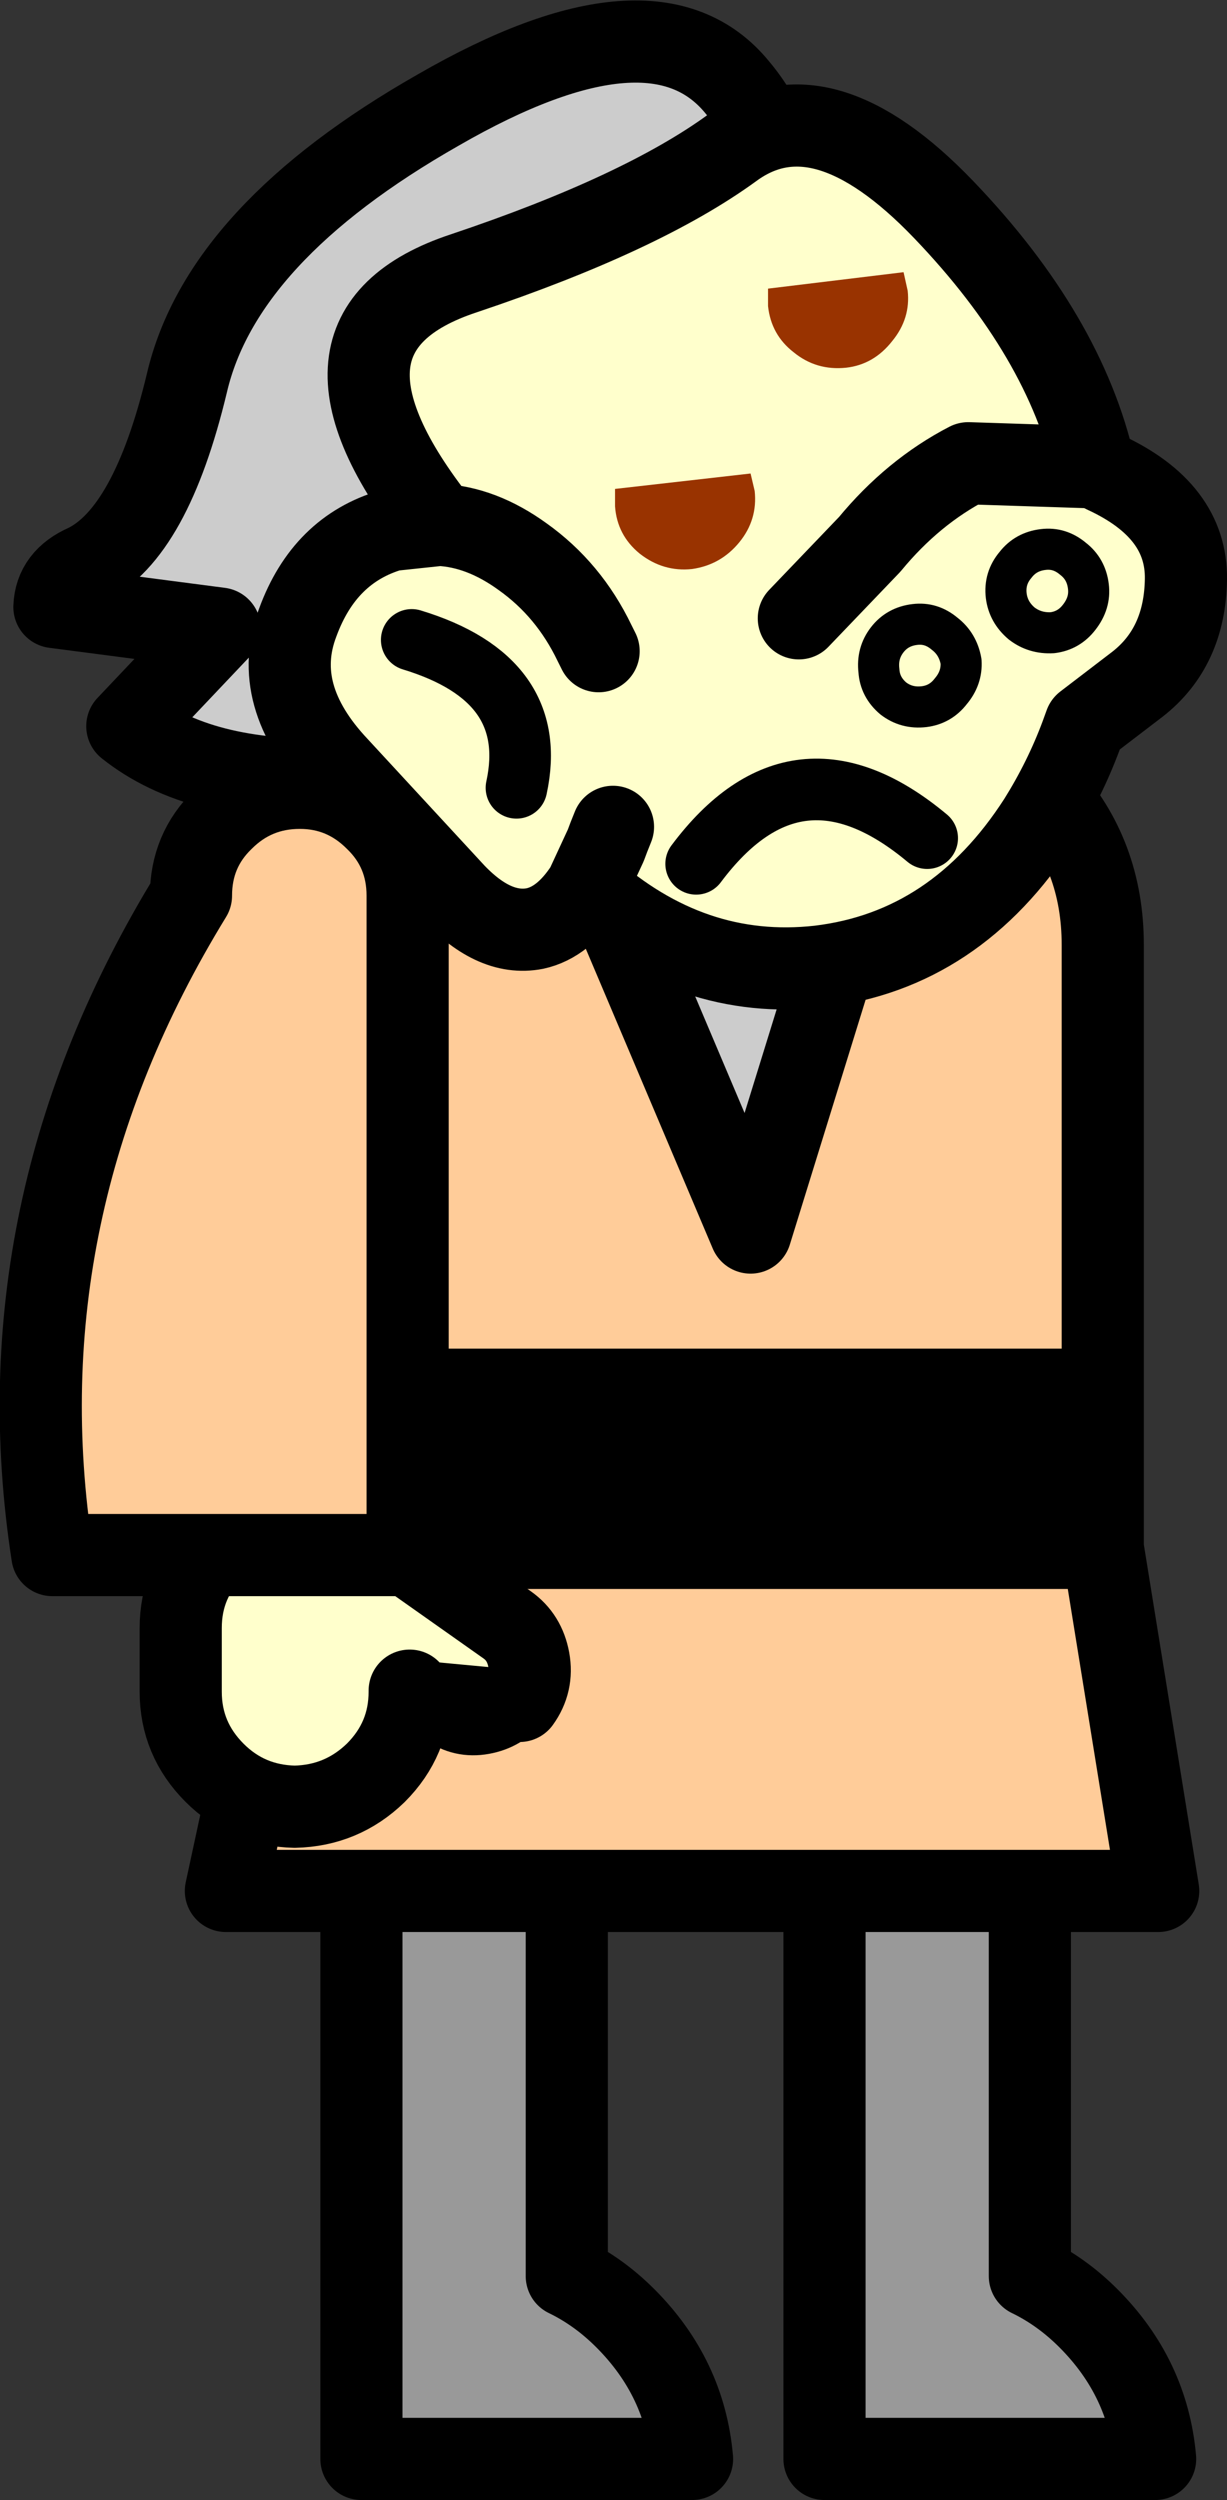
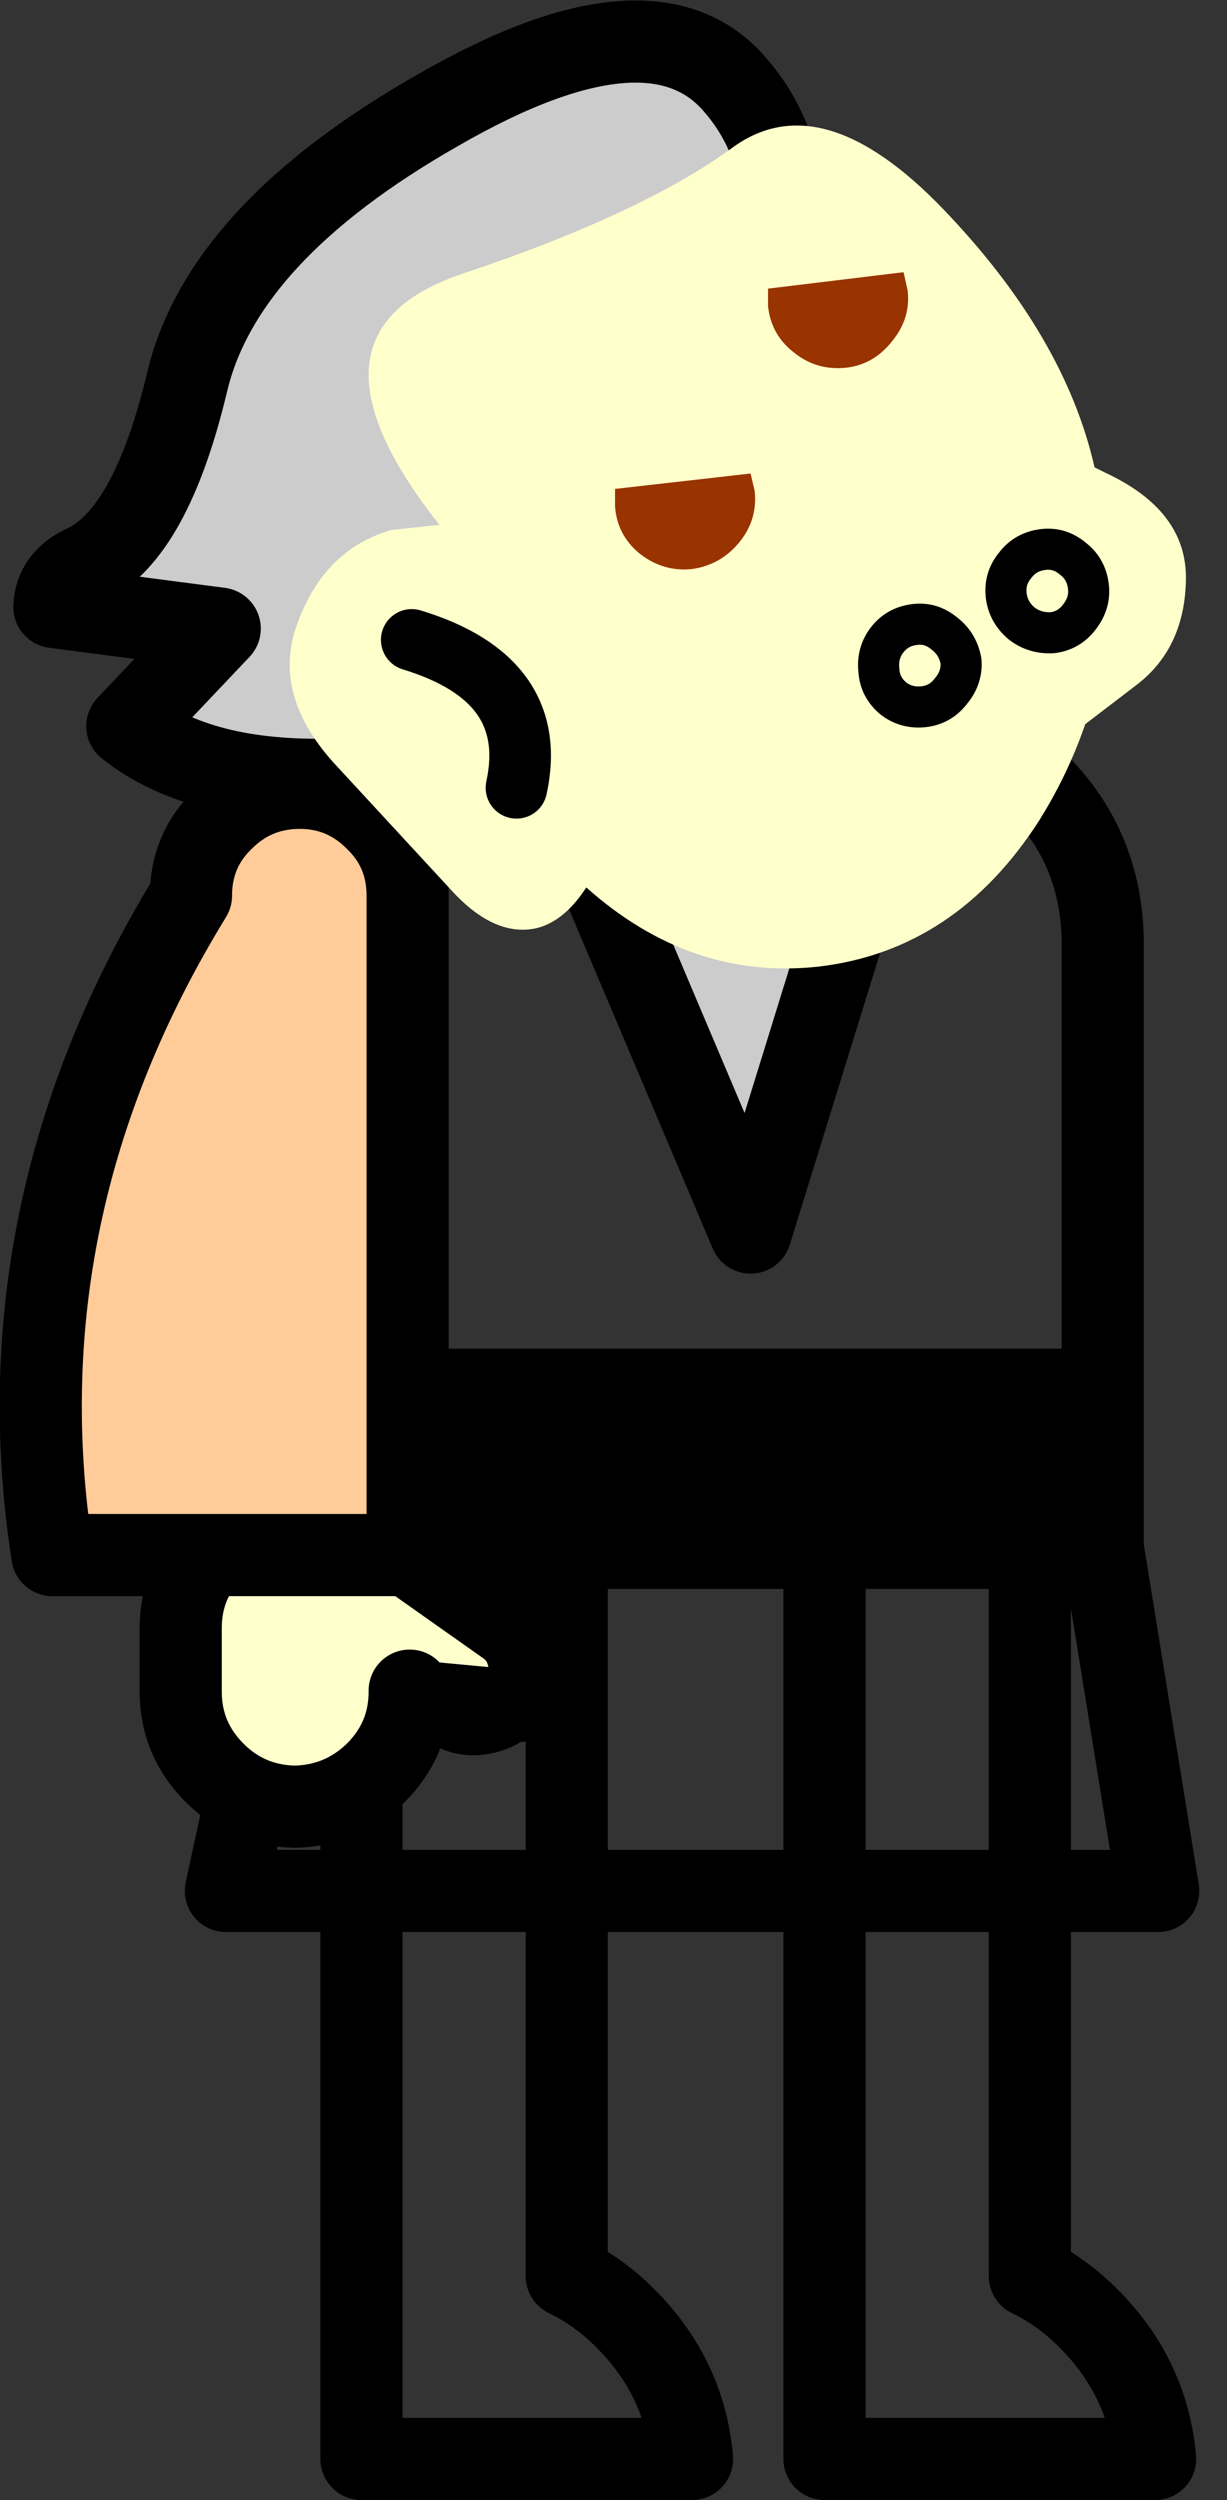
<svg xmlns="http://www.w3.org/2000/svg" height="121.7px" width="59.75px">
  <rect width="100%" height="100%" fill="#333333" stroke="none" />
  <g transform="matrix(1.0, 0.0, 0.0, 1.0, 34.55, 50.9)">
-     <path d="M-6.95 21.8 L-6.95 59.9 Q-5.4 60.65 -4.1 61.95 -1.2 64.85 -0.85 68.8 L-16.95 68.8 -16.95 21.8 -6.95 21.8" fill="#999999" fill-rule="evenodd" stroke="none" />
    <path d="M-6.95 21.8 L-6.95 59.9 Q-5.4 60.65 -4.1 61.95 -1.2 64.85 -0.85 68.8 L-16.95 68.8 -16.95 21.8 -6.95 21.8 Z" fill="none" stroke="#000000" stroke-linecap="round" stroke-linejoin="round" stroke-width="4.0" />
-     <path d="M15.6 21.8 L15.6 59.9 Q17.15 60.65 18.45 61.95 21.35 64.85 21.7 68.8 L5.6 68.8 5.6 21.8 15.6 21.8" fill="#999999" fill-rule="evenodd" stroke="none" />
    <path d="M15.6 21.8 L15.6 59.9 Q17.15 60.65 18.45 61.95 21.35 64.85 21.7 68.8 L5.6 68.8 5.6 21.8 15.6 21.8 Z" fill="none" stroke="#000000" stroke-linecap="round" stroke-linejoin="round" stroke-width="4.0" />
    <path d="M9.6 -15.45 L2.0 9.1 -8.4 -15.45 9.6 -15.45" fill="#cccccc" fill-rule="evenodd" stroke="none" />
    <path d="M-19.95 16.75 L19.15 16.75 19.15 24.45 -19.95 24.45 -19.95 16.75" fill="#000000" fill-rule="evenodd" stroke="none" />
-     <path d="M9.6 -15.45 Q13.55 -15.45 16.35 -12.35 19.15 -9.3 19.15 -4.9 L19.15 16.75 -19.95 16.75 -19.95 -4.9 Q-19.95 -9.3 -17.2 -12.35 -14.4 -15.45 -10.4 -15.45 L-8.4 -15.45 2.0 9.1 9.6 -15.45 M19.15 24.45 L21.85 41.15 -23.55 41.15 -19.95 24.45 19.15 24.45" fill="#ffcc99" fill-rule="evenodd" stroke="none" />
    <path d="M19.15 16.75 L19.15 -4.9 Q19.15 -9.3 16.35 -12.35 13.55 -15.45 9.6 -15.45 L2.0 9.1 -8.4 -15.45 -10.4 -15.45 Q-14.4 -15.45 -17.2 -12.35 -19.95 -9.3 -19.95 -4.9 L-19.95 16.75 19.15 16.75 19.15 24.45 21.85 41.15 -23.55 41.15 -19.95 24.45 -19.95 16.75 M9.6 -15.45 L-8.4 -15.45 M19.15 24.45 L-19.95 24.45" fill="none" stroke="#000000" stroke-linecap="round" stroke-linejoin="round" stroke-width="4.0" />
    <path d="M-20.65 22.8 Q-20.2 22.45 -19.5 22.35 -18.45 22.15 -17.5 22.8 L-9.85 28.2 Q-9.0 28.8 -8.8 29.9 -8.6 31.0 -9.25 31.9 L-9.25 31.95 Q-9.9 32.8 -11.0 33.0 -12.1 33.2 -13.0 32.55 L-14.6 31.4 -14.6 31.45 Q-14.6 33.75 -16.25 35.4 -17.9 37.0 -20.2 37.05 -22.5 37.0 -24.1 35.4 -25.75 33.75 -25.75 31.45 L-25.75 28.35 Q-25.75 26.05 -24.1 24.45 -22.7 22.95 -20.65 22.8 L-21.25 23.4 -20.65 22.8" fill="#ffffcc" fill-rule="evenodd" stroke="none" />
    <path d="M-9.25 31.9 Q-8.6 31.0 -8.8 29.9 -9.0 28.8 -9.85 28.2 L-17.5 22.8 Q-18.45 22.15 -19.5 22.35 -20.2 22.45 -20.65 22.8 -22.7 22.95 -24.1 24.45 -25.75 26.05 -25.75 28.35 L-25.75 31.45 Q-25.75 33.75 -24.1 35.4 -22.5 37.0 -20.2 37.05 -17.9 37.0 -16.25 35.4 -14.6 33.75 -14.6 31.45 L-14.6 31.4" fill="none" stroke="#000000" stroke-linecap="round" stroke-linejoin="round" stroke-width="4.0" />
    <path d="M-20.65 22.8 L-21.25 23.4 M-14.6 31.4 L-13.0 32.55 Q-12.1 33.2 -11.0 33.0 -9.9 32.8 -9.25 31.95 L-9.25 31.9 Z" fill="none" stroke="#000000" stroke-linecap="round" stroke-linejoin="round" stroke-width="3.0" />
    <path d="M-23.7 -11.0 Q-22.15 -12.55 -19.95 -12.55 -17.8 -12.55 -16.25 -11.0 -14.7 -9.5 -14.7 -7.3 L-14.7 24.8 -32.0 24.8 Q-34.6 7.95 -25.25 -7.3 -25.25 -9.5 -23.7 -11.0" fill="#ffcc99" fill-rule="evenodd" stroke="none" />
    <path d="M-23.7 -11.0 Q-25.25 -9.5 -25.25 -7.3 -34.6 7.95 -32.0 24.8 L-14.7 24.8 -14.7 -7.3 Q-14.7 -9.5 -16.25 -11.0 -17.8 -12.55 -19.95 -12.55 -22.15 -12.55 -23.7 -11.0 Z" fill="none" stroke="#000000" stroke-linecap="round" stroke-linejoin="round" stroke-width="4.0" />
    <path d="M2.3 -32.6 Q-0.9 -23.4 -5.35 -18.35 -9.85 -13.25 -18.2 -12.95 -24.85 -12.75 -28.35 -15.55 L-23.85 -20.3 -31.9 -21.35 Q-31.85 -22.75 -30.35 -23.4 -27.2 -24.95 -25.45 -32.25 -23.75 -39.55 -13.2 -45.55 -2.7 -51.6 1.35 -46.65 5.45 -41.8 2.3 -32.6" fill="#cccccc" fill-rule="evenodd" stroke="none" />
    <path d="M2.3 -32.6 Q-0.9 -23.4 -5.35 -18.35 -9.85 -13.25 -18.2 -12.95 -24.85 -12.75 -28.35 -15.55 L-23.85 -20.3 -31.9 -21.35 Q-31.85 -22.75 -30.35 -23.4 -27.2 -24.95 -25.45 -32.25 -23.75 -39.55 -13.2 -45.55 -2.7 -51.6 1.35 -46.65 5.45 -41.8 2.3 -32.6 Z" fill="none" stroke="#000000" stroke-linecap="round" stroke-linejoin="round" stroke-width="4.0" />
    <path d="M18.75 -28.15 L12.6 -28.35 Q9.9 -26.95 7.8 -24.4 L4.35 -20.8 7.8 -24.4 Q9.9 -26.95 12.6 -28.35 L18.75 -28.15 Q18.95 -28.05 19.25 -27.9 23.25 -26.05 23.2 -22.7 23.15 -19.4 20.85 -17.6 L18.3 -15.65 18.1 -15.1 Q17.3 -12.95 16.05 -10.95 12.0 -4.65 5.35 -3.85 -0.9 -3.15 -6.0 -7.7 -7.1 -6.0 -8.5 -5.7 -10.55 -5.3 -12.65 -7.65 L-18.1 -13.55 Q-21.4 -17.05 -20.05 -20.6 -18.75 -24.15 -15.5 -25.1 L-13.15 -25.35 Q-20.6 -34.75 -11.95 -37.6 -3.3 -40.5 1.1 -43.7 5.45 -46.9 11.4 -40.7 17.3 -34.55 18.75 -28.15 M-5.4 -19.2 L-5.6 -19.6 Q-6.85 -22.2 -9.1 -23.8 -11.1 -25.25 -13.15 -25.35 -11.1 -25.25 -9.1 -23.8 -6.85 -22.2 -5.6 -19.6 L-5.4 -19.2 M-6.0 -7.7 L-5.05 -9.75 -4.9 -10.15 -4.7 -10.65 -4.9 -10.15 -5.05 -9.75 -6.0 -7.7" fill="#ffffcc" fill-rule="evenodd" stroke="none" />
-     <path d="M4.35 -20.8 L7.8 -24.4 Q9.9 -26.95 12.6 -28.35 L18.75 -28.15 Q17.3 -34.55 11.4 -40.7 5.45 -46.9 1.1 -43.7 -3.3 -40.5 -11.95 -37.6 -20.6 -34.75 -13.15 -25.35 -11.1 -25.25 -9.1 -23.8 -6.85 -22.2 -5.6 -19.6 L-5.4 -19.2 M18.75 -28.15 Q18.95 -28.05 19.25 -27.9 23.25 -26.05 23.2 -22.7 23.15 -19.4 20.85 -17.6 L18.3 -15.65 18.1 -15.1 Q17.3 -12.95 16.05 -10.95 12.0 -4.65 5.35 -3.85 -0.9 -3.15 -6.0 -7.7 -7.1 -6.0 -8.5 -5.7 -10.55 -5.3 -12.65 -7.65 L-18.1 -13.55 Q-21.4 -17.05 -20.05 -20.6 -18.75 -24.15 -15.5 -25.1 L-13.15 -25.35 M-4.7 -10.65 L-4.9 -10.15 -5.05 -9.75 -6.0 -7.7" fill="none" stroke="#000000" stroke-linecap="round" stroke-linejoin="round" stroke-width="4.0" />
    <path d="M16.7 -20.1 Q15.85 -20.05 15.2 -20.55 14.55 -21.1 14.45 -21.9 14.35 -22.75 14.9 -23.4 15.4 -24.05 16.25 -24.15 17.05 -24.25 17.7 -23.7 18.35 -23.2 18.45 -22.35 18.55 -21.55 18.0 -20.85 17.5 -20.2 16.7 -20.1 M12.25 -18.7 Q12.3 -17.9 11.75 -17.25 11.25 -16.6 10.45 -16.5 9.6 -16.4 8.95 -16.9 8.3 -17.45 8.25 -18.25 8.15 -19.1 8.65 -19.75 9.15 -20.4 10.0 -20.5 10.8 -20.6 11.45 -20.05 12.1 -19.55 12.25 -18.7" fill="none" stroke="#000000" stroke-linecap="round" stroke-linejoin="round" stroke-width="2.0" />
    <path d="M2.85 -36.85 L9.45 -37.65 9.65 -36.75 Q9.8 -35.4 8.9 -34.3 8.0 -33.15 6.65 -33.0 5.2 -32.85 4.1 -33.75 3.0 -34.6 2.85 -36.0 L2.85 -36.85 M2.2 -27.0 Q2.35 -25.6 1.45 -24.5 0.55 -23.4 -0.85 -23.2 -2.25 -23.05 -3.4 -23.95 -4.5 -24.85 -4.6 -26.25 L-4.6 -27.1 2.0 -27.85 2.2 -27.0" fill="#993300" fill-rule="evenodd" stroke="none" />
-     <path d="M-0.65 -8.85 Q4.25 -15.4 10.6 -10.1" fill="none" stroke="#000000" stroke-linecap="round" stroke-linejoin="round" stroke-width="3.0" />
    <path d="M-14.5 -19.75 Q-8.25 -17.85 -9.4 -12.55" fill="none" stroke="#000000" stroke-linecap="round" stroke-linejoin="round" stroke-width="3.0" />
  </g>
</svg>